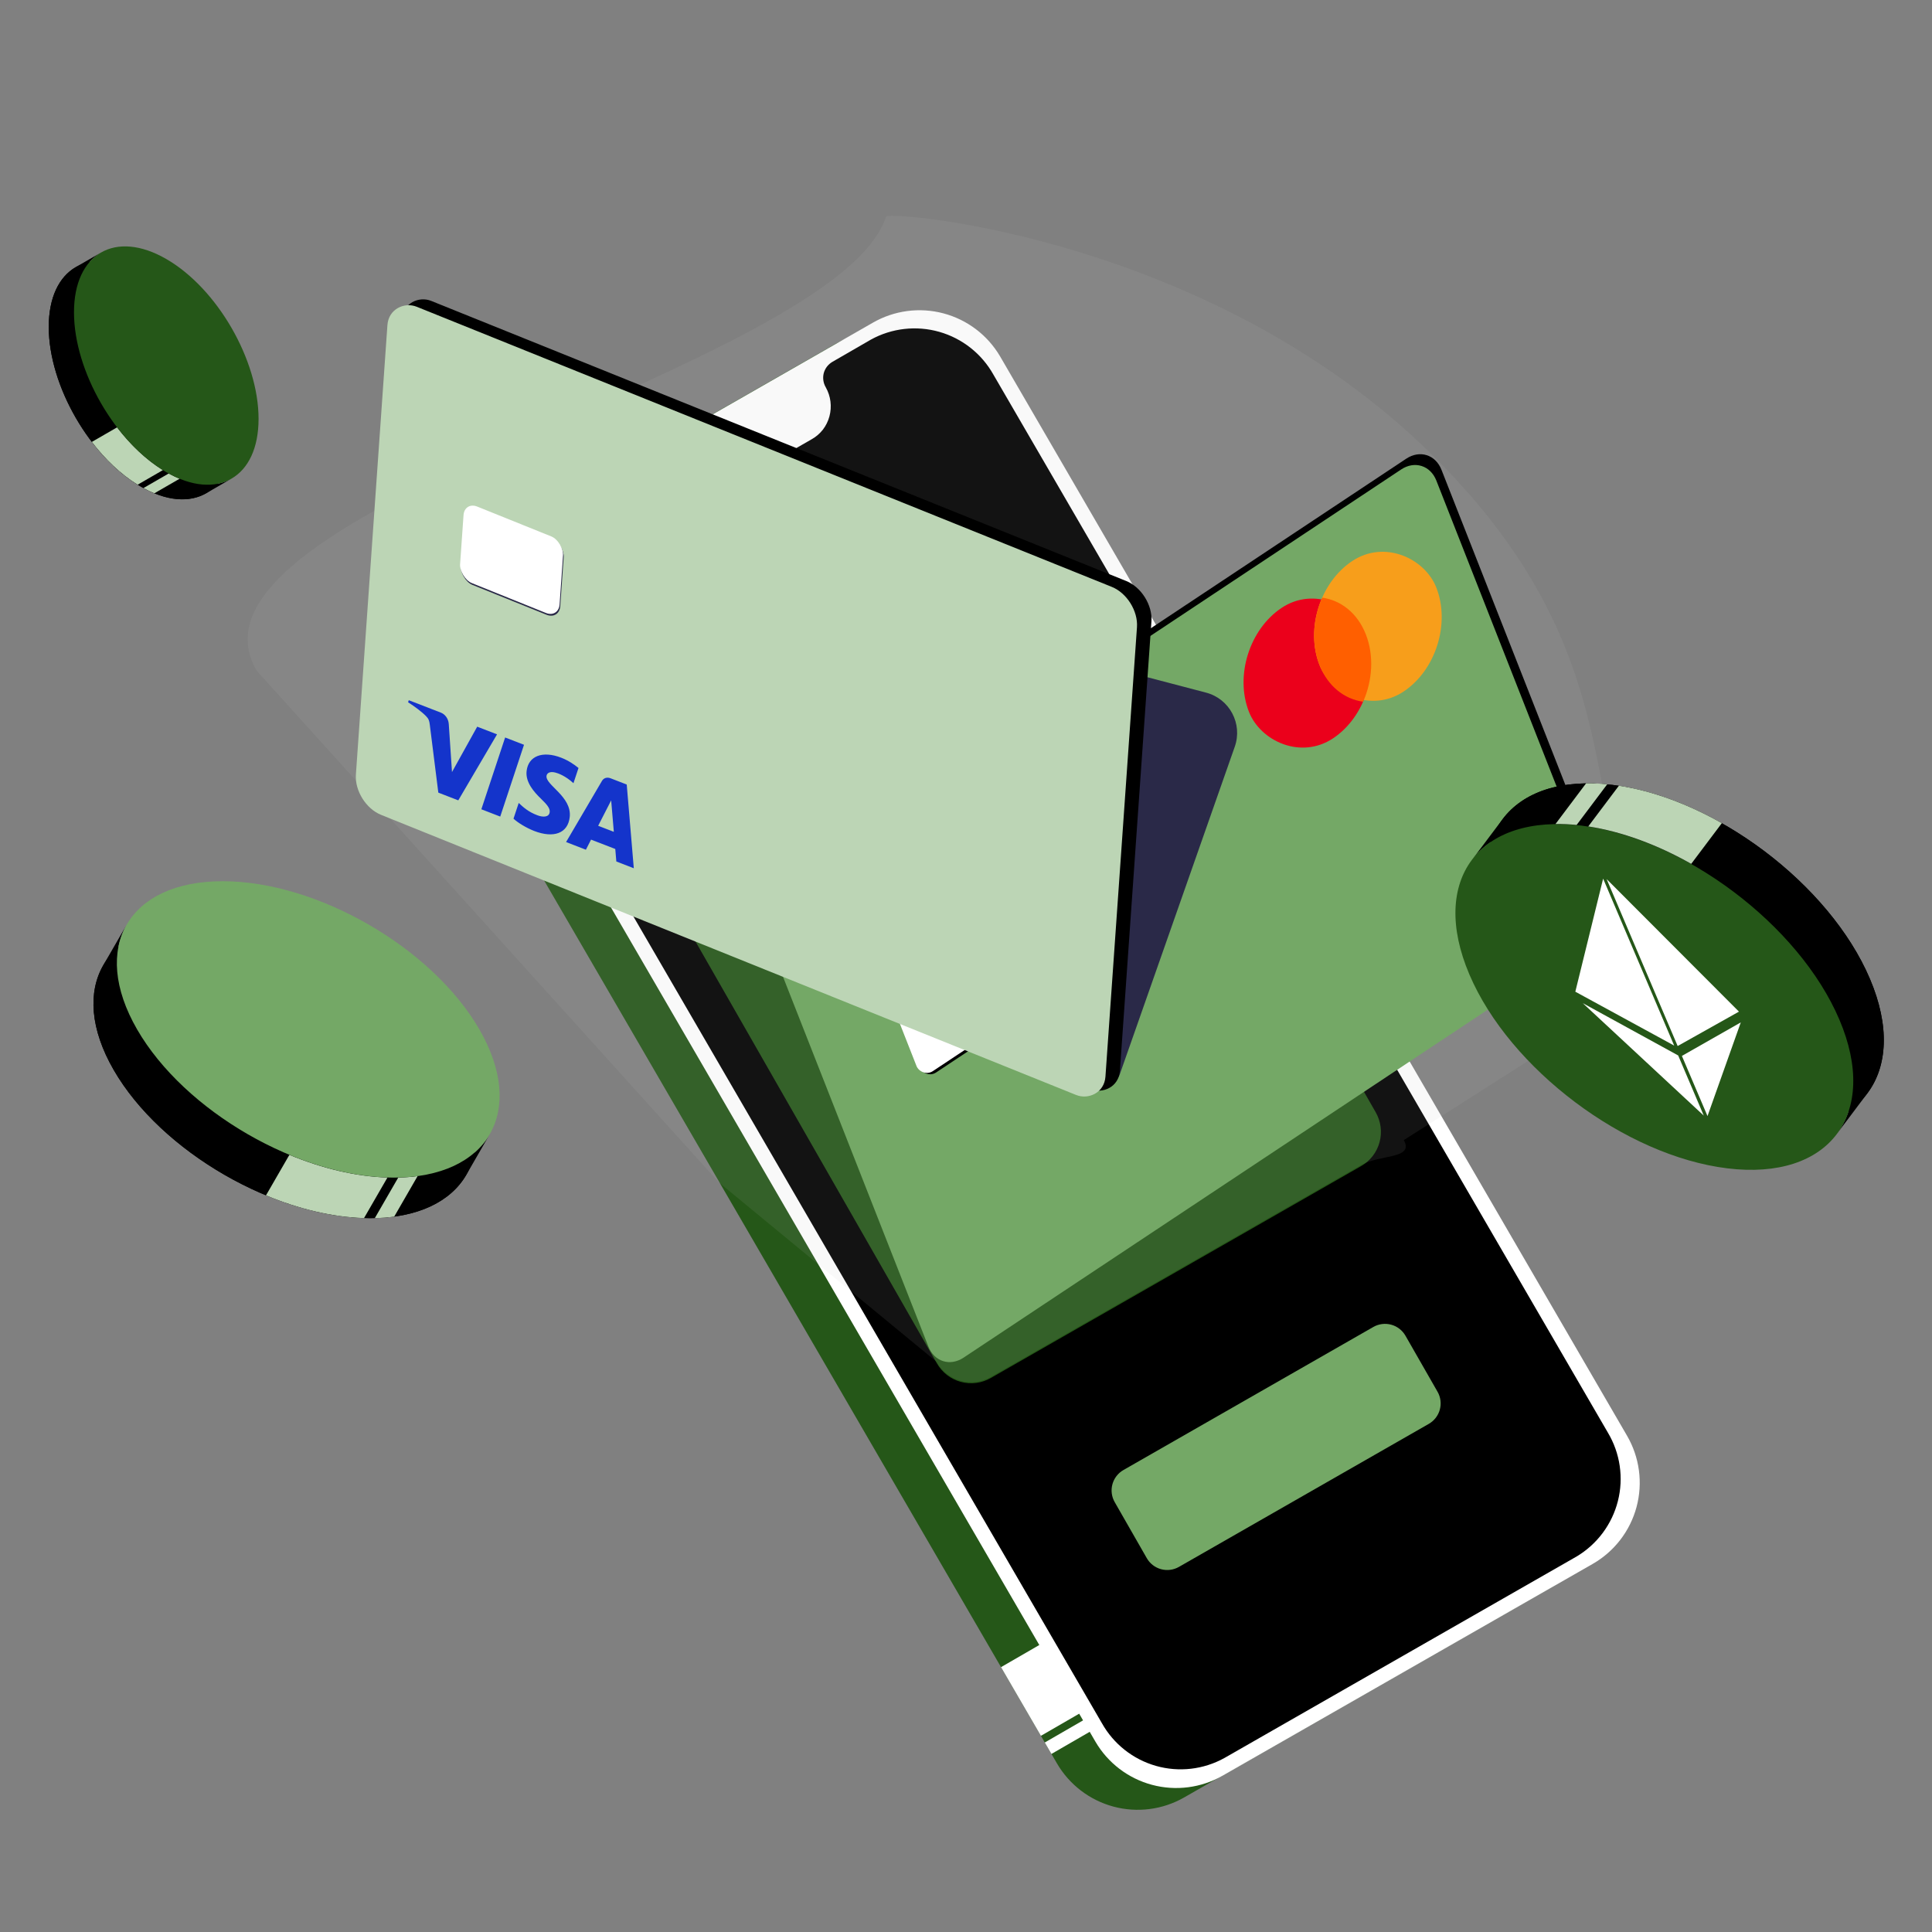
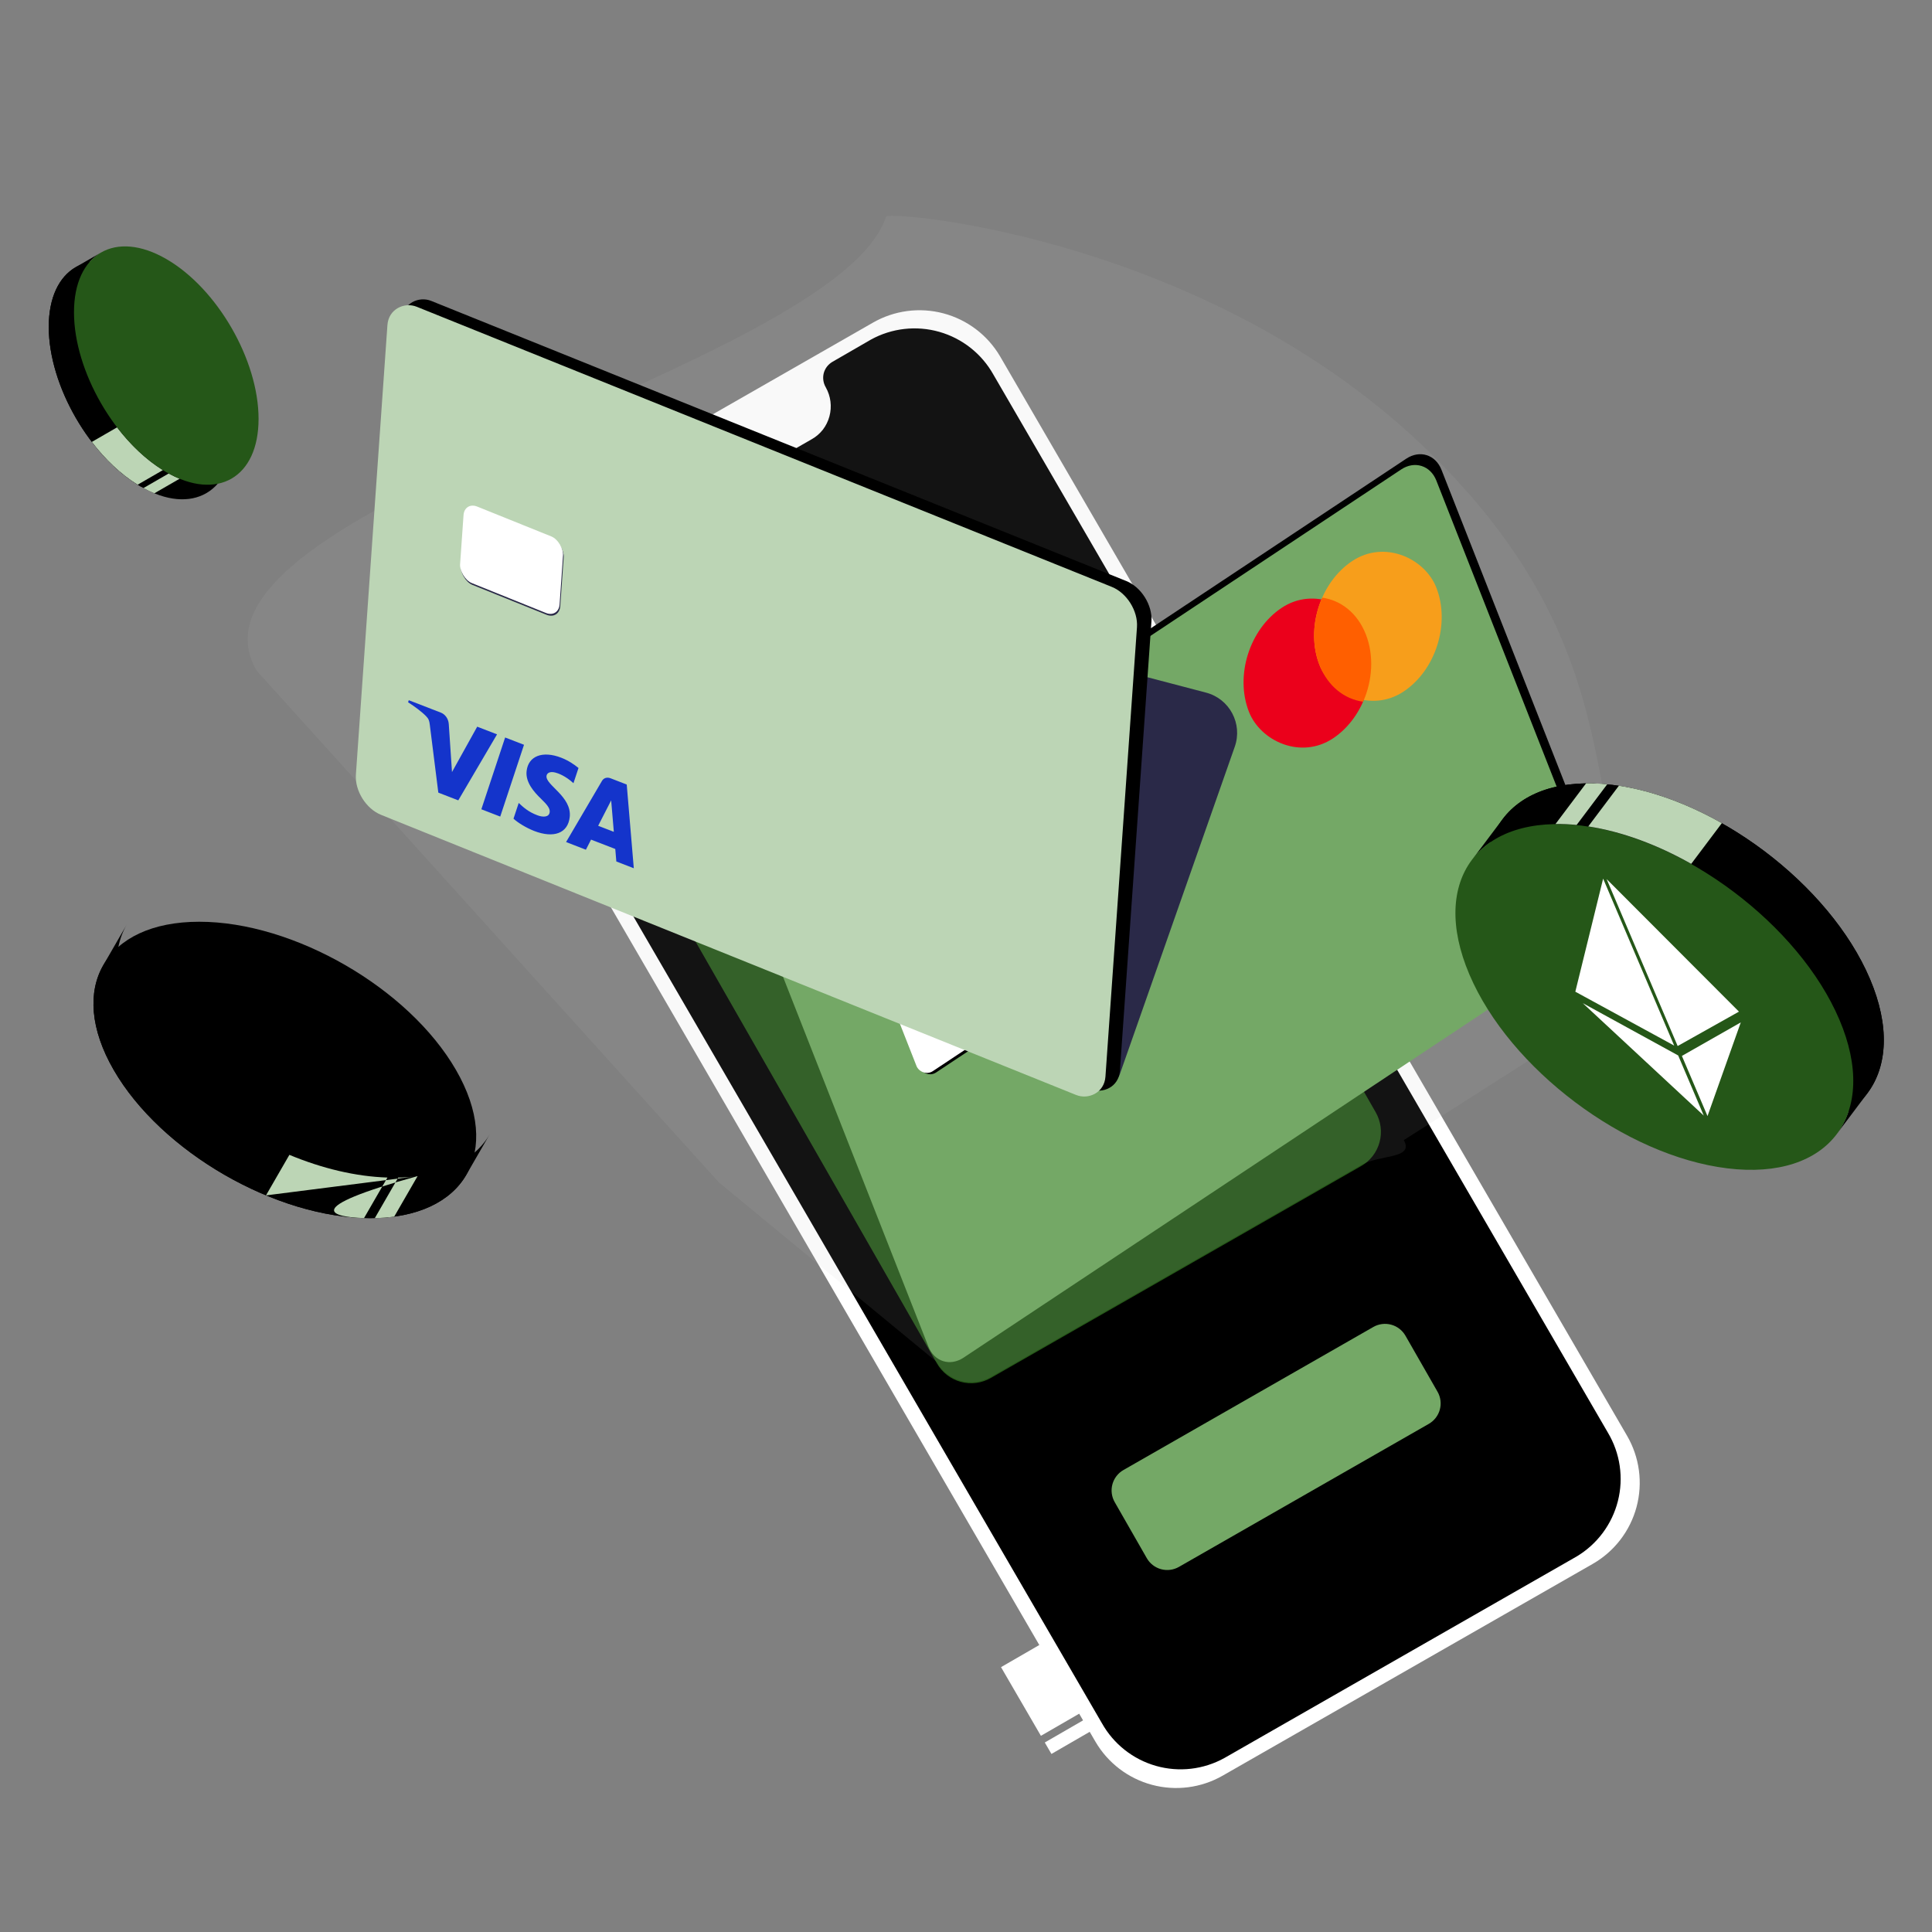
<svg xmlns="http://www.w3.org/2000/svg" width="150" height="150" viewBox="0 0 150 150" fill="none">
  <rect x="0" y="0" width="150" height="150" fill="#808080" stroke="none" />
  <g clip-path="url(#clip0_324_80362)">
-     <path d="M120.646 123.12L91.936 139.554C90.273 140.506 88.3 140.761 86.448 140.264C84.597 139.767 83.018 138.557 82.055 136.899L33.396 53.128C32.915 52.301 32.603 51.387 32.477 50.438C32.35 49.49 32.413 48.526 32.661 47.601C32.908 46.677 33.336 45.811 33.92 45.053C34.504 44.294 35.232 43.659 36.062 43.183L64.777 26.749C66.439 25.794 68.412 25.538 70.264 26.035C72.115 26.533 73.694 27.744 74.653 29.404L123.318 113.179C123.791 114.009 124.096 114.924 124.214 115.872C124.342 116.82 124.279 117.785 124.028 118.708C123.781 119.633 123.354 120.499 122.77 121.257C122.186 122.015 121.457 122.649 120.626 123.123L120.646 123.12Z" fill="#255718" />
    <path fillRule="evenodd" clipRule="evenodd" d="M80.816 134.769L77.719 129.437L84.641 125.434L87.728 130.772L80.816 134.769ZM81.633 136.176L81.117 135.287L88.028 131.291L88.542 132.18L81.633 136.176Z" fill="white" />
    <path d="M123.645 121.428L94.925 137.863C93.261 138.814 91.29 139.069 89.439 138.573C87.588 138.077 86.008 136.87 85.044 135.214L36.382 51.418C35.9 50.591 35.586 49.677 35.46 48.729C35.334 47.78 35.397 46.816 35.647 45.892C35.892 44.967 36.32 44.1 36.905 43.343C37.493 42.593 38.222 41.965 39.05 41.493L67.76 25.059C69.423 24.099 71.398 23.837 73.253 24.331C75.108 24.824 76.692 26.032 77.659 27.69L126.318 111.461C126.802 112.29 127.116 113.206 127.244 114.157C127.372 115.108 127.309 116.075 127.061 117.002C126.812 117.929 126.382 118.797 125.796 119.557C125.209 120.317 124.478 120.953 123.645 121.428Z" fill="white" />
    <path d="M77.122 29.075C76.215 27.461 74.707 26.271 72.926 25.764C71.145 25.257 69.236 25.474 67.615 26.368L64.636 28.089C64.472 28.184 64.327 28.31 64.209 28.459C64.093 28.611 64.007 28.784 63.956 28.968C63.861 29.342 63.917 29.738 64.112 30.07C64.5 30.757 64.602 31.568 64.396 32.329C64.294 32.708 64.118 33.062 63.878 33.372C63.634 33.678 63.332 33.932 62.989 34.121L48.951 42.17C48.265 42.559 47.454 42.663 46.692 42.458C46.314 42.357 45.959 42.181 45.65 41.941C45.338 41.704 45.079 41.405 44.887 41.064C44.789 40.9 44.662 40.755 44.512 40.638C44.361 40.52 44.187 40.434 44.002 40.385C43.819 40.333 43.628 40.32 43.44 40.346C43.249 40.368 43.064 40.429 42.898 40.526L40.289 42.019C39.496 42.489 38.803 43.112 38.251 43.851C37.699 44.59 37.298 45.43 37.071 46.324C36.844 47.218 36.796 48.148 36.929 49.061C37.062 49.974 37.374 50.851 37.846 51.644L85.553 133.791C86.46 135.406 87.968 136.597 89.749 137.103C91.531 137.61 93.44 137.39 95.06 136.493L122.397 120.852C123.19 120.38 123.882 119.757 124.434 119.018C124.985 118.279 125.386 117.439 125.612 116.545C125.839 115.651 125.887 114.721 125.753 113.809C125.62 112.896 125.308 112.019 124.835 111.227L77.122 29.075Z" fill="black" />
    <path d="M81.751 48.752L53.027 65.188C52.673 65.387 52.363 65.654 52.114 65.974C51.865 66.293 51.681 66.659 51.575 67.05C51.468 67.442 51.44 67.85 51.492 68.252C51.544 68.654 51.676 69.042 51.879 69.392L72.732 105.838C72.931 106.191 73.199 106.501 73.519 106.75C73.838 106.998 74.204 107.181 74.595 107.287C74.986 107.394 75.394 107.421 75.796 107.369C76.198 107.316 76.585 107.184 76.936 106.981L105.66 90.545C106.012 90.346 106.322 90.079 106.57 89.76C106.818 89.44 107.001 89.075 107.107 88.684C107.213 88.294 107.241 87.887 107.189 87.485C107.137 87.084 107.006 86.697 106.804 86.347L85.955 49.895C85.755 49.542 85.488 49.233 85.168 48.984C84.849 48.735 84.483 48.552 84.092 48.446C83.701 48.34 83.293 48.312 82.891 48.365C82.489 48.417 82.102 48.549 81.751 48.752Z" fill="#255718" />
    <path d="M106.617 103.03L87.227 114.13C87.017 114.249 86.833 114.409 86.686 114.599C86.538 114.79 86.43 115.008 86.367 115.24C86.304 115.473 86.288 115.716 86.319 115.955C86.351 116.194 86.429 116.424 86.55 116.633L89.035 120.973C89.154 121.182 89.314 121.366 89.504 121.513C89.695 121.661 89.913 121.769 90.146 121.832C90.378 121.895 90.621 121.911 90.86 121.88C91.099 121.849 91.329 121.77 91.538 121.65L110.929 110.55C111.138 110.431 111.322 110.271 111.47 110.08C111.617 109.89 111.726 109.672 111.788 109.439C111.851 109.206 111.868 108.964 111.836 108.725C111.805 108.486 111.727 108.255 111.606 108.047L109.121 103.707C109.001 103.498 108.842 103.314 108.651 103.166C108.461 103.019 108.243 102.91 108.01 102.848C107.777 102.785 107.534 102.768 107.295 102.8C107.056 102.831 106.826 102.909 106.617 103.03Z" fill="#74A866" />
    <path d="M68.803 16.803C64.922 28.671 12.643 39.497 19.923 52.065L55.825 91.812L72.718 105.733C72.915 106.089 73.181 106.402 73.501 106.654C73.82 106.906 74.187 107.092 74.579 107.201C74.971 107.309 75.381 107.339 75.784 107.287C76.188 107.236 76.577 107.104 76.93 106.901L105.654 90.465C107.132 89.616 109.826 89.998 108.988 88.519L129.506 75.452C121.513 64.934 128.307 52.107 111.043 35.168C94.063 18.509 69.537 16.385 68.803 16.803Z" fill="#C3C3C3" fill-opacity="0.1" />
    <rect width="39.528" height="62.71" rx="2.279" transform="matrix(-0.366 -0.931 0.833 -0.553 73.311 105.83)" fill="black" />
    <rect width="39.528" height="62.71" rx="2.279" transform="matrix(-0.366 -0.931 0.833 -0.553 72.913 106.668)" fill="#74A866" />
    <rect width="10.886" height="10.886" rx="5.443" transform="matrix(0.833 -0.553 0.366 0.931 94.977 50.201)" fill="#EB001B" />
    <rect width="10.886" height="10.886" rx="5.443" transform="matrix(0.833 -0.553 0.366 0.931 100.454 46.568)" fill="#F79E1B" />
    <path fillRule="evenodd" clipRule="evenodd" d="M102.656 46.403C104.112 46.604 105.394 47.601 106.042 49.249C106.691 50.898 106.561 52.832 105.833 54.481C104.376 54.281 103.095 53.284 102.446 51.635C101.797 49.986 101.927 48.053 102.656 46.403Z" fill="#FF5F00" />
    <rect width="8.325" height="5.955" rx="1.063" transform="matrix(0.833 -0.553 0.366 0.931 69.614 78.31)" fill="black" />
    <rect width="8.325" height="5.955" rx="1.063" transform="matrix(0.833 -0.553 0.366 0.931 69.364 78.204)" fill="white" />
    <path d="M85.042 84.276L60.733 75.087L77.914 49.65L93.637 53.775C95.464 54.254 96.493 56.191 95.868 57.973L86.948 83.388C86.675 84.166 85.814 84.567 85.042 84.276Z" fill="#2A2948" />
    <rect width="39.528" height="62.71" rx="2.279" transform="matrix(0.07 -0.998 0.928 0.374 28.595 61.958)" fill="black" />
    <rect width="39.528" height="62.71" rx="2.279" transform="matrix(0.07 -0.998 0.928 0.374 27.472 62.413)" fill="#BCD5B5" />
    <rect width="8.325" height="5.955" rx="1.063" transform="matrix(0.928 0.374 -0.07 0.998 36.114 39.072)" fill="#2A2948" />
    <rect width="8.325" height="5.955" rx="1.063" transform="matrix(0.928 0.374 -0.07 0.998 36.063 38.932)" fill="white" />
    <path d="M38.59 57.015L35.581 62.139L34.031 61.539L33.369 56.265C33.329 55.941 33.279 55.808 33.076 55.599C32.745 55.259 32.183 54.843 31.684 54.526L31.737 54.364L34.231 55.329C34.549 55.452 34.811 55.788 34.842 56.207L35.093 59.942L37.05 56.419L38.59 57.015L38.59 57.015ZM44.234 63.433C44.407 61.841 42.342 60.951 42.431 60.244C42.458 60.029 42.676 59.873 43.106 59.978C43.319 60.03 43.9 60.232 44.523 60.808L44.915 59.626C44.576 59.353 44.136 59.046 43.572 58.828C42.123 58.267 41.017 58.694 40.885 59.867C40.785 60.733 41.471 61.504 41.996 62.007C42.536 62.525 42.708 62.789 42.678 63.053C42.631 63.456 42.161 63.461 41.738 63.304C41 63.032 40.596 62.642 40.273 62.341L39.868 63.562C40.193 63.862 40.81 64.252 41.465 64.513C43.005 65.109 44.097 64.688 44.234 63.433ZM47.852 66.886L49.208 67.411L48.659 60.911L47.407 60.426C47.126 60.318 46.87 60.401 46.737 60.629L43.95 65.376L45.489 65.972L45.889 65.188L47.77 65.915L47.852 66.886ZM46.441 64.113L47.451 62.142L47.657 64.583L46.441 64.113ZM40.684 57.825L38.838 63.399L37.372 62.832L39.219 57.258L40.684 57.825Z" fill="#1434CB" />
    <path d="M5.884 20.738C4.587 21.486 3.785 23.092 3.785 25.377C3.785 29.946 6.993 35.503 10.951 37.788C12.929 38.93 14.72 39.038 16.017 38.29C17.314 37.541 18.116 35.936 18.116 33.651C18.116 29.081 14.908 23.525 10.951 21.24C8.972 20.098 7.181 19.989 5.884 20.738Z" fill="black" />
    <path d="M5.744 24.247C5.744 21.962 6.546 20.357 7.842 19.608L5.884 20.739C4.587 21.487 3.785 23.093 3.785 25.378L5.744 24.247Z" fill="black" />
-     <path d="M17.976 37.16C16.679 37.908 14.888 37.8 12.909 36.658L10.95 37.789C12.928 38.931 14.72 39.04 16.016 38.291L17.976 37.16Z" fill="black" />
    <path d="M12.909 36.657C8.952 34.373 5.744 28.816 5.744 24.246L3.784 25.378C3.784 29.947 6.993 35.504 10.95 37.788L12.909 36.657Z" fill="black" />
    <path fillRule="evenodd" clipRule="evenodd" d="M13.944 37.169C13.667 37.055 13.384 36.92 13.097 36.763L11.137 37.894C11.424 38.051 11.707 38.187 11.984 38.301L13.944 37.169ZM7.13 34.311C8.166 35.665 9.382 36.824 10.687 37.632L12.647 36.5C11.342 35.692 10.127 34.533 9.09 33.179L7.13 34.311Z" fill="#BCD5B5" />
    <ellipse cx="8.274" cy="8.274" rx="8.274" ry="8.274" transform="matrix(-0.866 -0.5 -7.74287e-08 1 20.075 24.246)" fill="#255718" />
    <path d="M8.022 74.933C6.82 77.015 6.993 79.892 8.828 83.07C12.497 89.425 21.42 94.577 28.758 94.577C32.427 94.577 35.005 93.289 36.207 91.208C37.41 89.125 37.236 86.248 35.402 83.07C31.733 76.715 22.81 71.564 15.471 71.564C11.803 71.564 9.225 72.851 8.022 74.933Z" fill="black" />
    <path d="M10.645 79.923C8.81 76.746 8.636 73.87 9.838 71.787L8.023 74.932C6.82 77.015 6.993 79.892 8.828 83.07L10.645 79.923Z" fill="black" />
    <path d="M38.023 88.061C36.821 90.142 34.243 91.43 30.575 91.43L28.758 94.576C32.426 94.576 35.005 93.289 36.207 91.207L38.023 88.061Z" fill="black" />
    <path d="M30.575 91.432C23.237 91.432 14.314 86.28 10.645 79.925L8.828 83.071C12.497 89.426 21.421 94.578 28.759 94.578L30.575 91.432Z" fill="black" />
-     <path fillRule="evenodd" clipRule="evenodd" d="M32.423 91.312C31.945 91.377 31.443 91.416 30.918 91.428L29.101 94.575C29.626 94.563 30.128 94.525 30.606 94.46L32.423 91.312ZM20.651 92.809C23.18 93.86 25.801 94.496 28.264 94.571L30.081 91.424C27.618 91.348 24.997 90.713 22.468 89.662L20.651 92.809Z" fill="#BCD5B5" />
-     <ellipse cx="13.287" cy="13.287" rx="13.287" ry="13.287" transform="matrix(-1 0 0.5 0.866 30.575 68.417)" fill="#74A866" />
+     <path fillRule="evenodd" clipRule="evenodd" d="M32.423 91.312C31.945 91.377 31.443 91.416 30.918 91.428L29.101 94.575C29.626 94.563 30.128 94.525 30.606 94.46L32.423 91.312ZC23.18 93.86 25.801 94.496 28.264 94.571L30.081 91.424C27.618 91.348 24.997 90.713 22.468 89.662L20.651 92.809Z" fill="#BCD5B5" />
    <path d="M144.977 84.891C146.551 82.799 146.742 79.668 145.178 75.993C142.05 68.643 133.087 61.901 125.159 60.935C121.195 60.452 118.24 61.504 116.666 63.595C115.093 65.686 114.901 68.818 116.465 72.493C119.593 79.843 128.556 86.584 136.485 87.551C140.448 88.034 143.404 86.982 144.977 84.891Z" fill="black" />
    <path d="M142.801 79.153C144.365 82.827 144.174 85.958 142.601 88.05L144.977 84.891C146.551 82.799 146.742 79.668 145.178 75.992L142.801 79.153Z" fill="black" />
    <path d="M114.289 66.756C115.862 64.665 118.817 63.613 122.781 64.096L125.158 60.936C121.195 60.453 118.24 61.504 116.666 63.595L114.289 66.756Z" fill="black" />
    <path d="M122.781 64.095C130.71 65.061 139.673 71.802 142.801 79.152L145.178 75.992C142.05 68.642 133.087 61.901 125.158 60.934L122.781 64.095Z" fill="black" />
    <ellipse cx="14.463" cy="14.463" rx="14.463" ry="14.463" transform="matrix(0.993 0.121 -0.392 -0.92 119.751 88.96)" fill="#255718" />
    <path d="M129.983 81.18L124.467 68.218L122.308 76.995L129.983 81.18Z" fill="white" />
    <path d="M130.253 81.213L124.737 68.25L135.012 78.543L130.253 81.213Z" fill="white" />
    <path d="M130.293 81.945L122.885 77.884L132.281 86.617L130.293 81.945Z" fill="white" />
    <path d="M130.582 81.981L135.154 79.379L132.57 86.652L130.582 81.981Z" fill="white" />
    <path fillRule="evenodd" clipRule="evenodd" d="M120.768 63.976C121.292 63.969 121.84 63.993 122.409 64.049L124.786 60.889C124.217 60.832 123.669 60.808 123.145 60.815L120.768 63.976ZM133.683 63.91C131.09 62.441 128.341 61.409 125.69 61.003L123.312 64.164C125.964 64.57 128.712 65.602 131.306 67.07L133.683 63.91Z" fill="#BCD5B5" />
  </g>
  <defs>
    <clipPath id="clip0_324_80362">
      <rect width="150" height="150" fill="white" />
    </clipPath>
  </defs>
</svg>